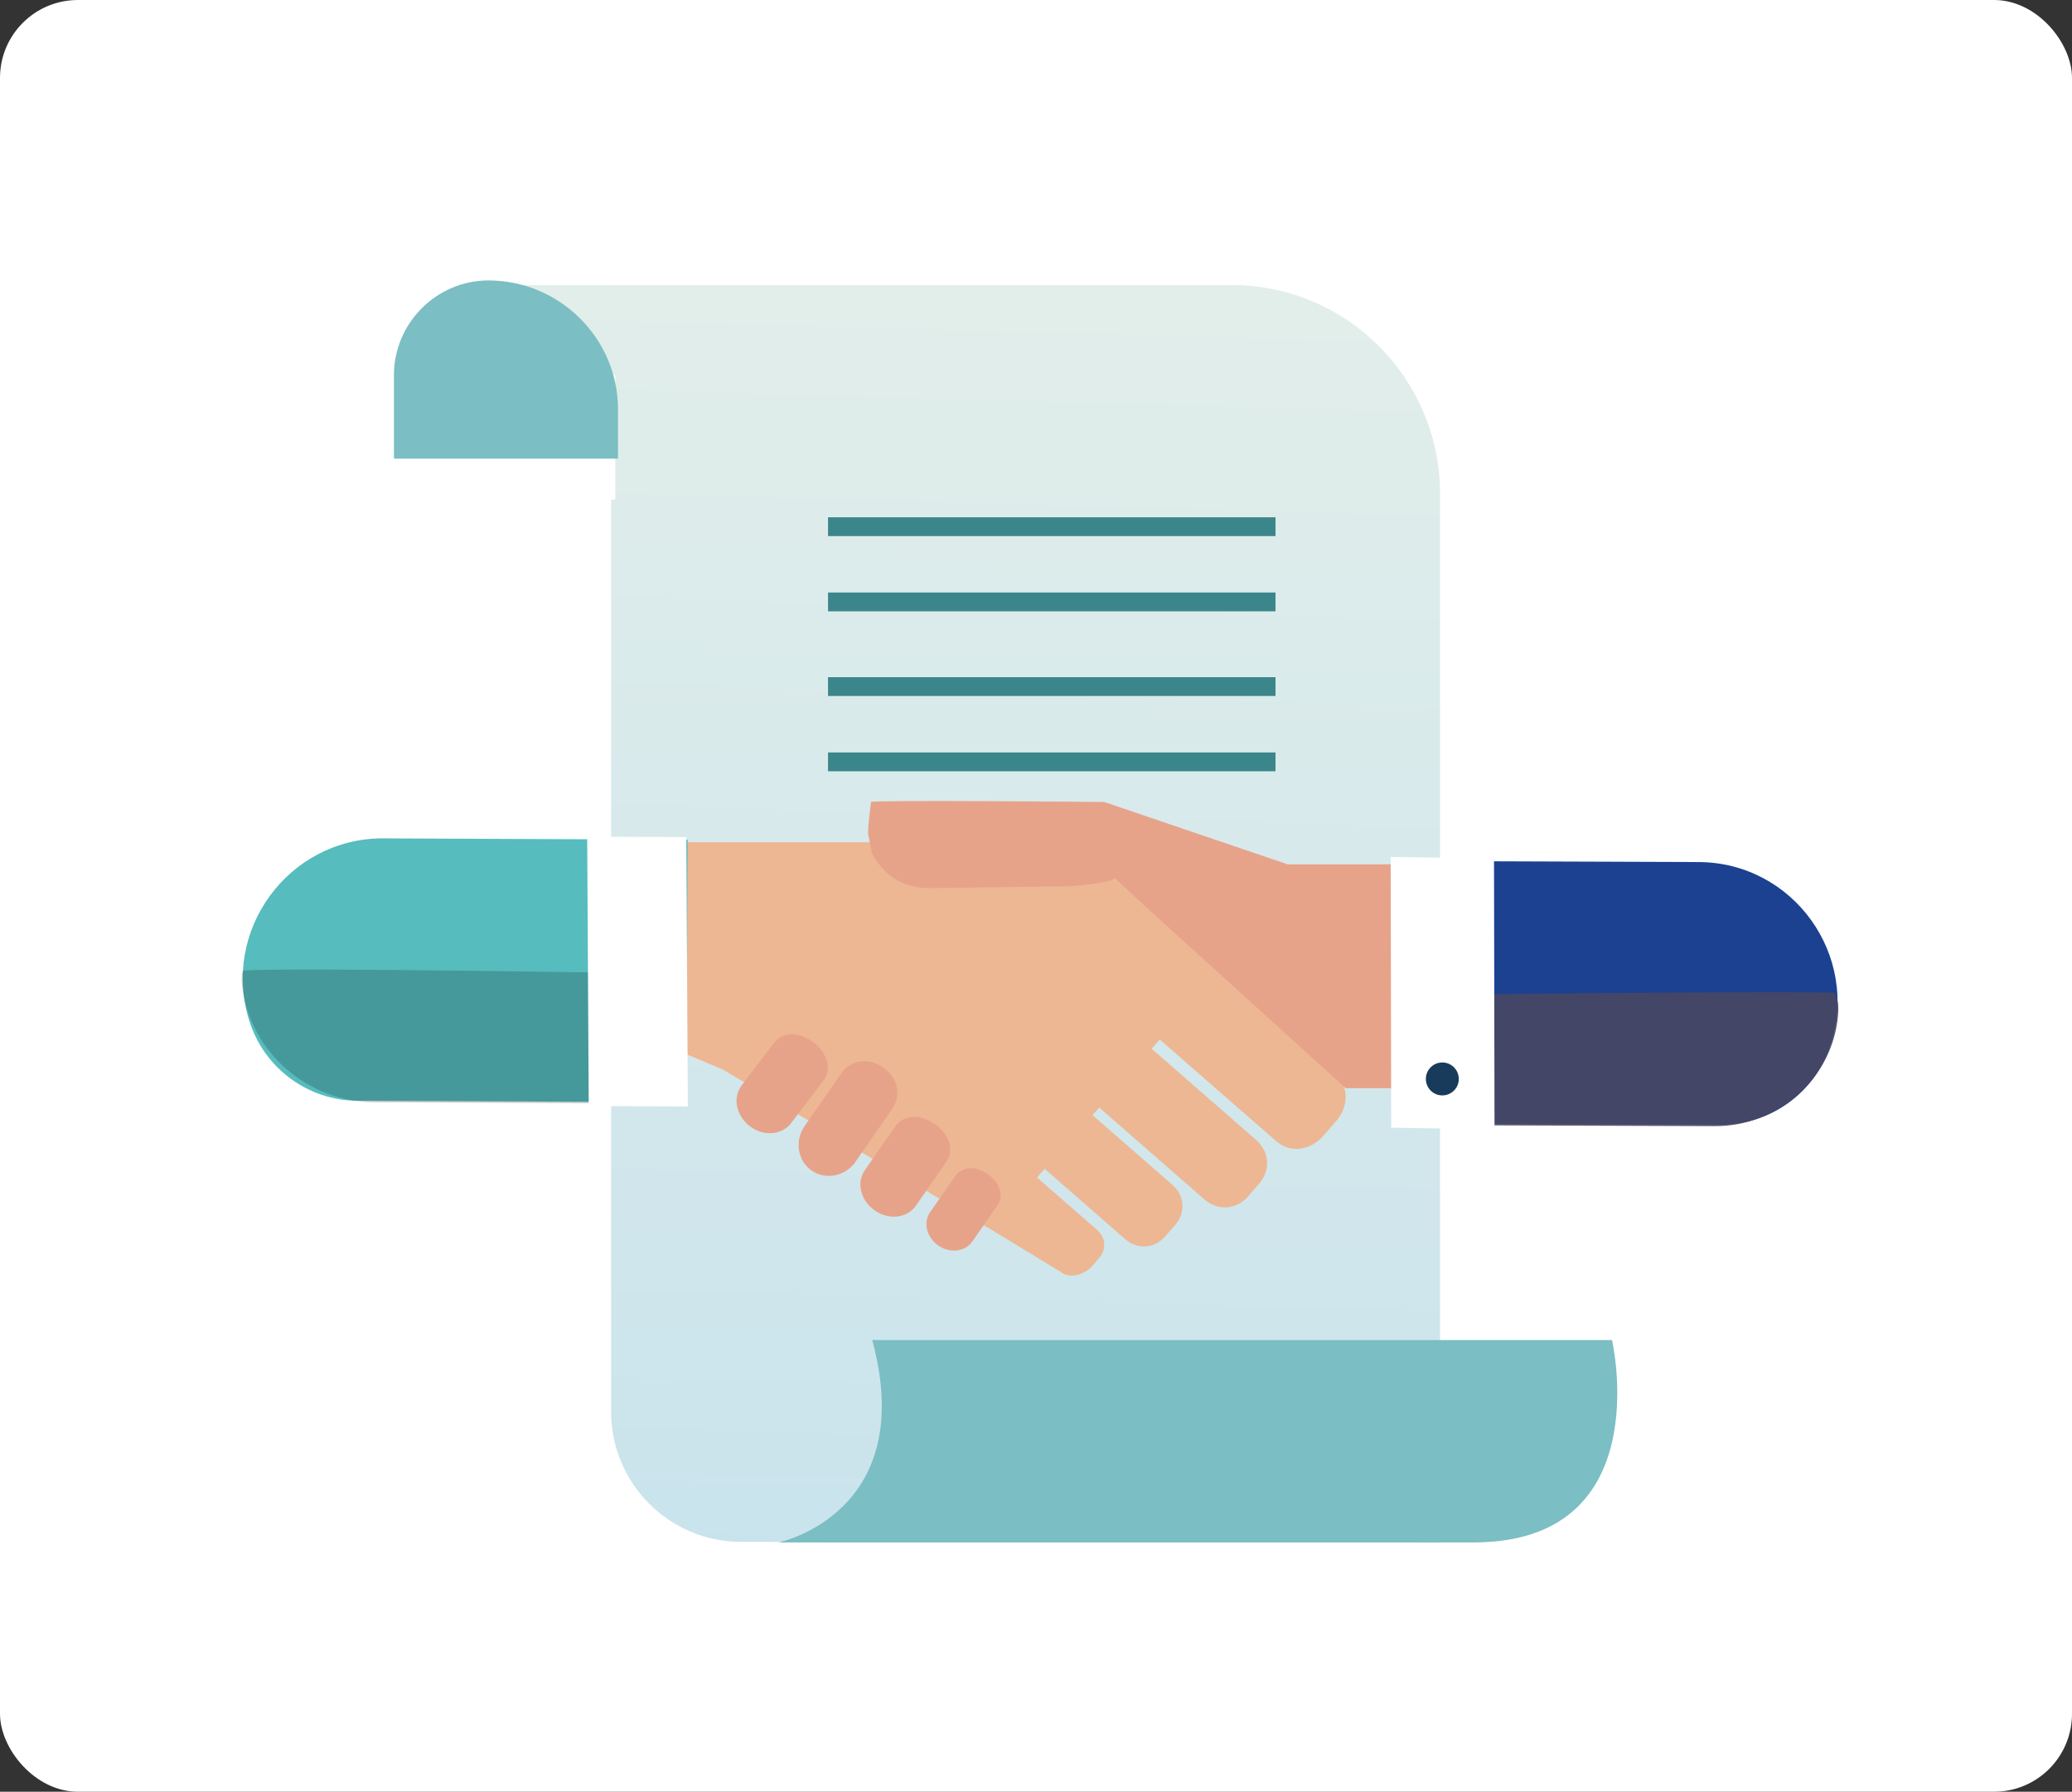
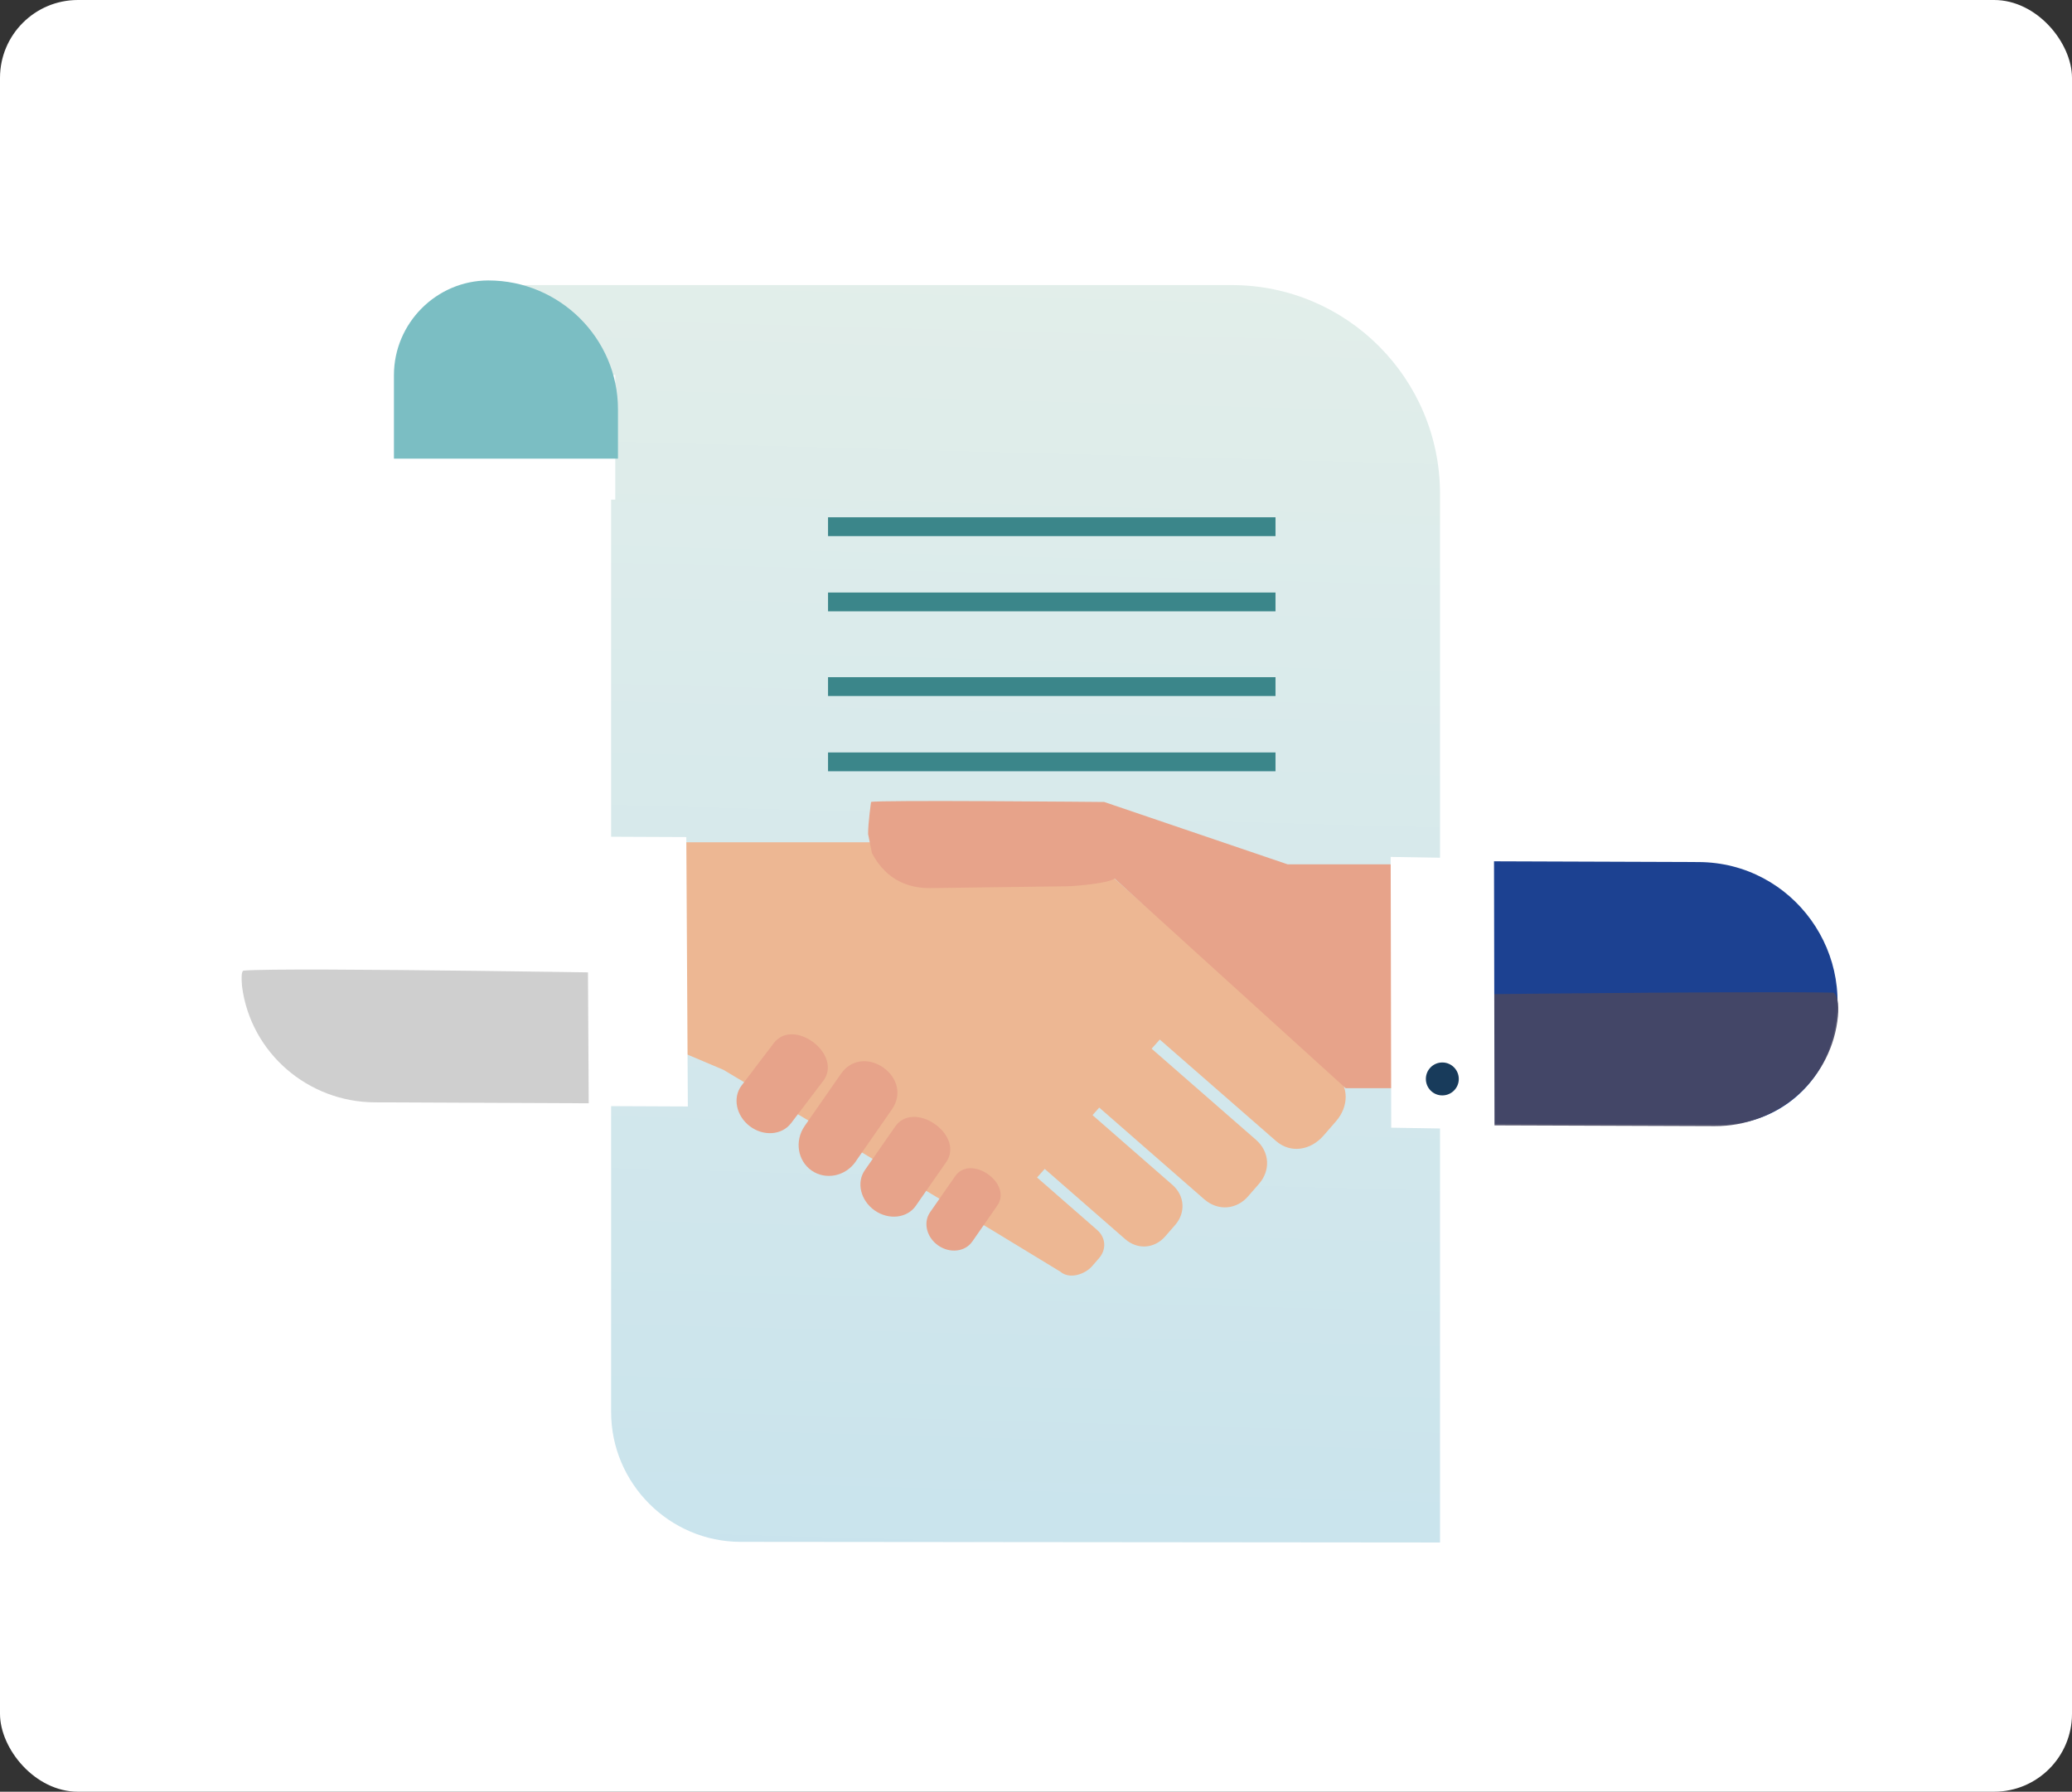
<svg xmlns="http://www.w3.org/2000/svg" width="266" height="230" viewBox="0 0 266 230" fill="none">
  <rect x="0" y="0" width="266" height="230" fill="#333333" stroke="none" />
  <rect width="266" height="230" rx="10" fill="white" />
  <g clip-path="url(#clip0_1_341)">
    <path d="M62.092 36.594V48.144H78.987V64.135H78.454V181.257C78.454 190.427 85.942 197.926 95.098 197.926C96.549 197.926 184.867 198.009 184.867 198.009V63.388C184.867 48.59 172.889 36.594 158.112 36.594H62.092Z" fill="url(#paint0_linear_1_341)" />
    <path d="M50.573 58.873V48.163C50.573 41.485 56.027 36.014 62.69 36C71.846 36 79.334 43.439 79.334 52.529V58.873H50.568H50.573Z" fill="#7BBEC3" />
    <path d="M163.747 66.404H106.302V68.818H163.747V66.404Z" fill="#3B868A" />
    <path d="M163.747 76.061H106.302V78.475H163.747V76.061Z" fill="#3B868A" />
    <path d="M163.747 86.929H106.302V89.343H163.747V86.929Z" fill="#3B868A" />
    <path d="M163.747 96.591H106.302V99.004H163.747V96.591Z" fill="#3B868A" />
-     <path d="M189.162 198H99.954C99.954 198 117.989 194.288 111.979 172.018H206.947C206.947 172.018 212.957 198 189.167 198H189.162Z" fill="#7BBEC3" />
    <path d="M171.364 137.803L137.793 108.127H79.469V134.272L86.757 134.741L92.869 137.33L127.205 157.818L136.12 163.238C137.288 164.259 139.276 163.595 140.203 162.537L141.106 161.493C142.028 160.43 142.01 158.899 140.842 157.883L133.136 151.154L134.119 150.05L144.433 159.052C146.097 160.505 148.261 160.236 149.581 158.723L150.874 157.238C152.19 155.725 152.162 153.539 150.499 152.087L140.258 143.149L141.12 142.179L154.586 153.938C156.411 155.53 158.784 155.238 160.225 153.576L161.643 151.948C163.084 150.291 163.056 147.896 161.23 146.305L147.844 134.62L148.891 133.446L163.811 146.467C165.693 148.11 168.264 147.664 169.905 145.785L171.513 143.938C173.153 142.054 173.241 139.441 171.36 137.803H171.364Z" fill="#EDB793" />
    <path d="M180.59 139.687L179.413 110.953H165.303L141.76 102.949C141.76 102.949 112.363 102.67 111.826 102.949C111.826 102.949 111.432 105.7 111.446 107.074L111.942 109.524C113.888 113.195 116.932 114.03 119.425 114.002L137.029 113.77C138.076 113.756 142.33 113.385 143.089 112.777L172.754 139.692H180.585L180.59 139.687Z" fill="#E7A38A" />
    <path d="M117.572 154.788C116.464 156.379 114.101 156.648 112.294 155.386C110.487 154.124 109.917 151.808 111.024 150.217L114.935 144.597C116.042 143.005 118.202 143.033 120.009 144.291C121.816 145.553 122.59 147.572 121.482 149.163L117.572 154.783V154.788Z" fill="#E7A38A" />
    <path d="M109.856 149.108C108.536 151.006 106.001 151.521 104.189 150.259C102.382 148.996 101.988 146.435 103.304 144.537L107.966 137.836C109.287 135.938 111.576 135.776 113.383 137.033C115.19 138.295 115.829 140.504 114.509 142.402L109.852 149.098L109.856 149.108Z" fill="#E7A38A" />
    <path d="M101.553 144.184C100.381 145.729 98.008 145.901 96.252 144.565C94.5 143.228 94.028 140.894 95.2 139.349L99.343 133.896C100.515 132.351 102.674 132.471 104.426 133.803C106.182 135.14 106.868 137.191 105.695 138.736L101.553 144.189V144.184Z" fill="#E7A38A" />
    <path d="M124.809 159.386C123.897 160.7 121.941 160.922 120.449 159.883C118.952 158.839 118.484 156.932 119.402 155.614L122.632 150.973C123.544 149.66 125.328 149.678 126.82 150.723C128.313 151.762 128.952 153.428 128.039 154.746L124.814 159.386H124.809Z" fill="#E7A38A" />
-     <path d="M218.058 110.661L178.899 110.522L178.778 144.221L220.894 144.37C227.298 144.393 232.988 140.282 234.99 134.189C238.789 122.62 230.212 110.703 218.054 110.661H218.058Z" fill="#1C4191" />
+     <path d="M218.058 110.661L178.899 110.522L178.778 144.221L220.894 144.37C227.298 144.393 232.988 140.282 234.99 134.189C238.789 122.62 230.212 110.703 218.054 110.661Z" fill="#1C4191" />
    <g style="mix-blend-mode:multiply" opacity="0.9">
      <path d="M235.421 127.423C223.345 127.205 178.839 127.752 178.839 127.752L178.778 144.416L220.143 144.56C227.974 144.588 234.777 138.908 235.87 131.144C236.116 129.418 236.042 128.035 235.416 127.423H235.421Z" fill="#474763" />
    </g>
    <path d="M191.799 110.225L191.864 144.982L178.602 144.76L178.533 110.002L191.799 110.225Z" fill="white" />
    <path d="M185.168 136.388C186.336 136.388 187.277 137.344 187.277 138.509C187.277 139.678 186.322 140.62 185.154 140.616C183.987 140.616 183.046 139.664 183.051 138.495C183.051 137.325 184.005 136.383 185.168 136.388Z" fill="#183B5B" />
-     <path d="M49.248 107.622L88.277 107.793L88.129 141.488L45.888 141.302C39.559 141.274 33.966 137.168 32.033 131.13C28.303 119.473 37.024 107.566 49.243 107.617L49.248 107.622Z" fill="#56BCBE" />
    <g style="mix-blend-mode:multiply" opacity="0.19">
      <path d="M31.227 124.601C36.139 124.119 88.203 125.023 88.203 125.023L88.129 141.683L48.112 141.507C39.559 141.469 32.219 135.186 31.083 126.694C30.94 125.636 30.963 124.87 31.222 124.597L31.227 124.601Z" fill="black" />
    </g>
    <path d="M75.382 107.399L75.581 141.98L88.305 142.036L88.106 107.454L75.382 107.399Z" fill="white" />
  </g>
  <defs>
    <linearGradient id="paint0_linear_1_341" x1="125.736" y1="34.654" x2="120.638" y2="221.044" gradientUnits="userSpaceOnUse">
      <stop stop-color="#E2EEEA" />
      <stop offset="1" stop-color="#C6E2ED" />
    </linearGradient>
    <clipPath id="clip0_1_341">
      <rect width="205" height="162" fill="white" transform="translate(31 36)" />
    </clipPath>
  </defs>
</svg>